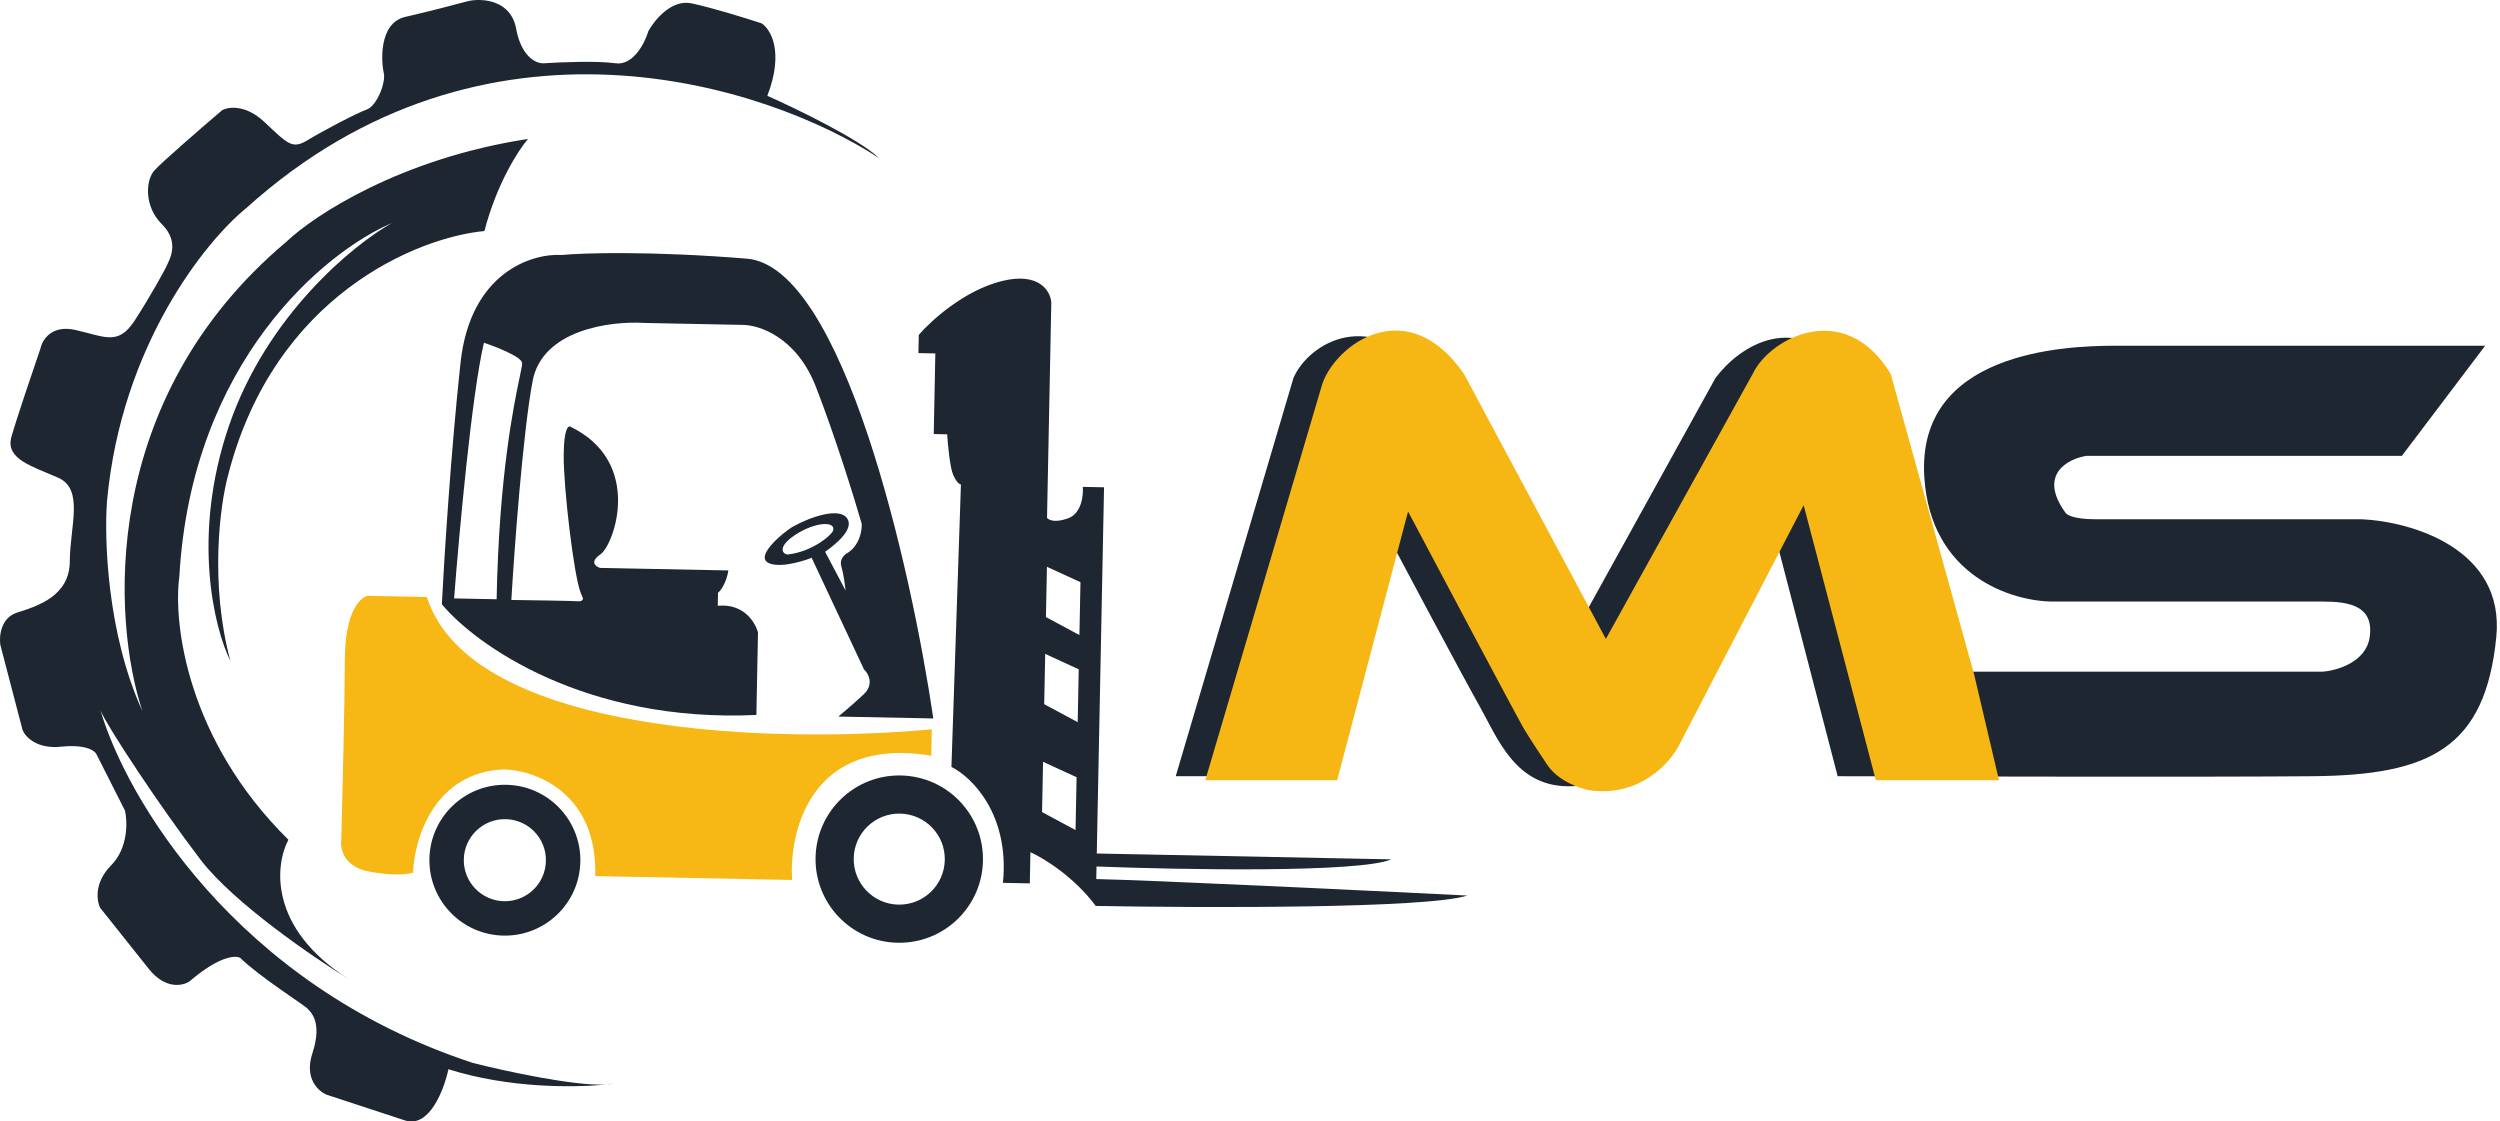
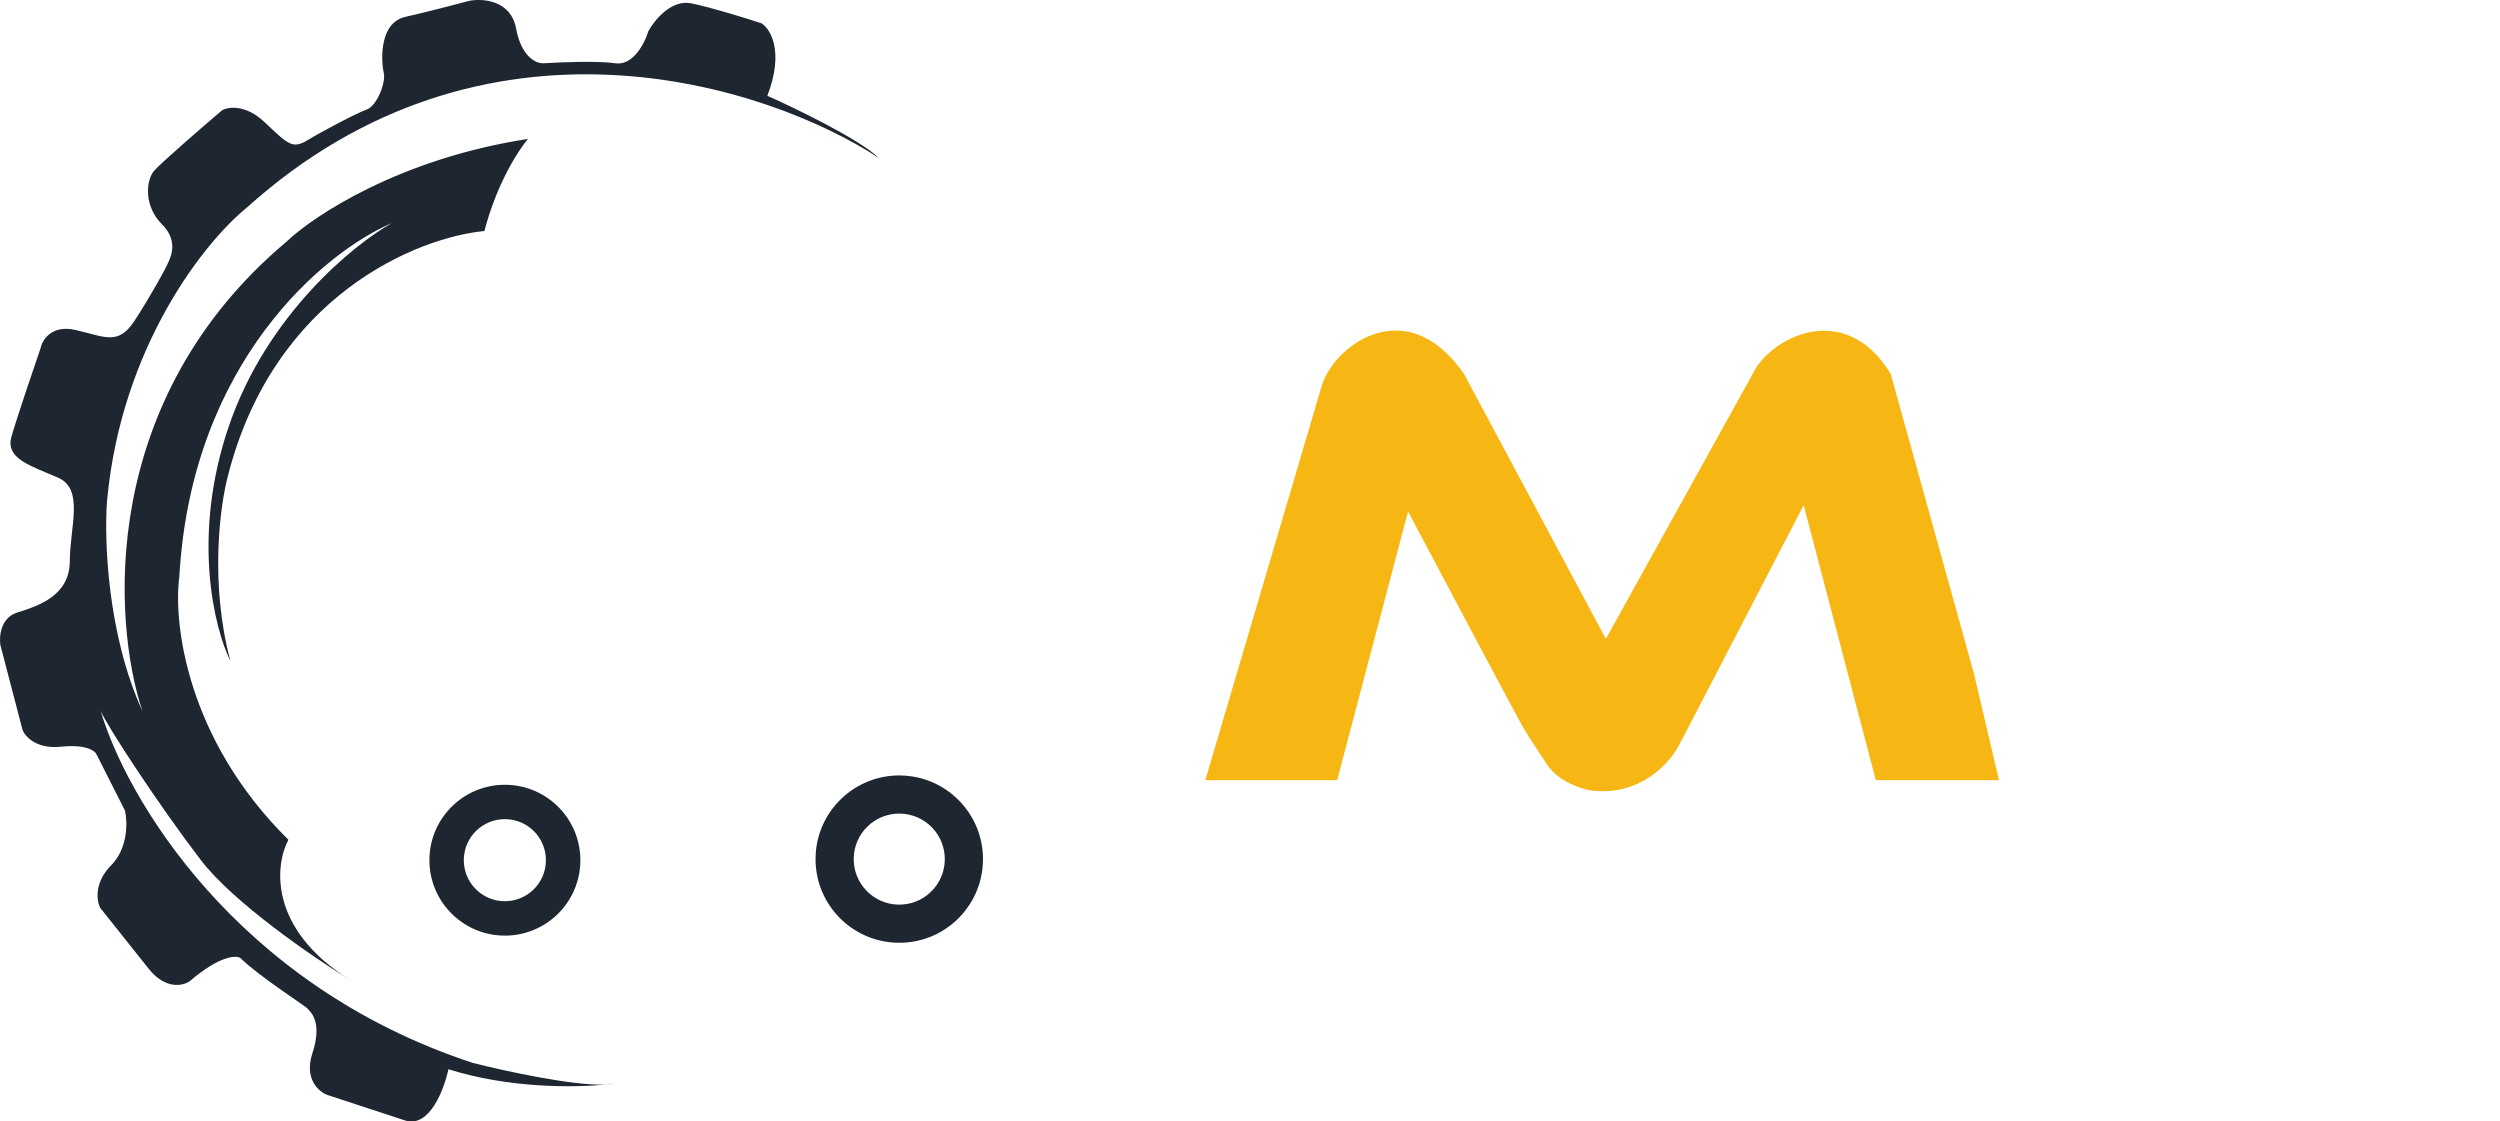
<svg xmlns="http://www.w3.org/2000/svg" width="107" height="48" viewBox="0 0 107 48" fill="none">
  <path d="M25.92 46.417C26.047 46.404 26.161 46.391 26.262 46.376C26.165 46.397 26.05 46.411 25.92 46.417C24.561 46.555 21.776 46.579 19.192 45.763C19.007 46.636 18.376 48.297 17.332 47.954L14.011 46.864C13.646 46.729 13.007 46.184 13.371 45.078C13.826 43.695 13.258 43.289 13.165 43.172C13.073 43.053 11.08 41.786 10.287 41.001C10.093 40.879 9.389 40.907 8.119 41.997C7.835 42.195 7.086 42.367 6.366 41.465C5.646 40.563 4.681 39.35 4.289 38.857C4.138 38.559 4.021 37.779 4.755 37.039C5.488 36.3 5.457 35.169 5.35 34.696L4.128 32.281C4.062 32.128 3.666 31.849 2.613 31.959C1.561 32.068 1.076 31.527 0.965 31.242L0.015 27.603C-0.04 27.235 0.028 26.443 0.732 26.219L0.746 26.215C1.627 25.934 2.98 25.504 2.987 24.026C2.993 22.539 3.605 20.945 2.497 20.45C1.389 19.955 0.217 19.658 0.489 18.697C0.707 17.927 1.411 15.847 1.736 14.903C1.809 14.548 2.208 13.893 3.22 14.121C4.485 14.404 5.052 14.81 5.758 13.728C6.464 12.646 7.13 11.42 7.169 11.302C7.208 11.183 7.731 10.392 6.938 9.606C6.145 8.82 6.245 7.715 6.599 7.306C6.882 6.978 8.657 5.442 9.51 4.715C9.777 4.569 10.511 4.466 11.315 5.22C12.319 6.163 12.505 6.399 13.161 6.001C13.817 5.604 15.249 4.848 15.695 4.688C16.142 4.528 16.52 3.514 16.426 3.133C16.332 2.752 16.166 0.99 17.35 0.722C18.296 0.507 19.558 0.177 20.071 0.039C20.65 -0.077 21.864 -0.003 22.09 1.227C22.317 2.458 22.97 2.727 23.268 2.709C23.97 2.662 25.565 2.596 26.335 2.708C27.104 2.821 27.599 1.839 27.75 1.334C28.007 0.864 28.734 -0.033 29.587 0.142C30.441 0.318 31.946 0.785 32.592 0.997C32.979 1.241 33.571 2.203 32.843 4.1C34.091 4.656 36.794 5.967 37.619 6.763C32.849 3.636 20.757 -0.314 10.541 8.906C8.81 10.308 5.194 14.777 4.581 21.441C4.457 23.064 4.585 27.133 6.094 30.431C4.804 26.549 4.231 17.097 12.259 10.346C13.43 9.227 17.137 6.781 22.598 5.947C22.196 6.414 21.261 7.855 20.733 9.888C17.9 10.155 11.739 12.618 9.762 20.34C9.421 21.599 8.964 24.955 9.863 28.297C9.168 26.901 8.183 22.93 9.805 18.209C11.427 13.488 15.124 10.469 16.77 9.55C13.954 10.742 8.193 15.438 7.675 24.689C7.412 26.646 7.977 31.635 12.344 35.941C11.77 37.022 11.484 39.73 14.937 41.914C13.406 40.974 9.995 38.637 8.597 36.812C6.849 34.531 4.571 31.069 4.304 30.412C5.36 34.042 10.026 42.141 20.243 45.495C21.656 45.852 24.583 46.486 25.92 46.417Z" fill="#1D2631" />
-   <path d="M18.267 25.552C20.198 31.543 33.481 31.822 39.88 31.213L39.858 32.345C34.75 31.486 33.76 35.533 33.903 37.663L25.476 37.496C25.577 33.936 22.917 32.967 21.575 32.928C18.572 33.047 17.727 35.92 17.68 37.342C17.512 37.413 16.901 37.505 15.806 37.305C14.71 37.105 14.55 36.315 14.607 35.945C14.654 34.202 14.751 30.21 14.761 28.191C14.771 26.173 15.42 25.557 15.743 25.502L18.267 25.552Z" fill="#F7B714" />
  <path fill-rule="evenodd" clip-rule="evenodd" d="M38.417 40.35C36.439 40.311 34.867 38.676 34.906 36.699C34.945 34.722 36.581 33.151 38.559 33.19C40.538 33.23 42.11 34.864 42.071 36.841C42.032 38.819 40.396 40.39 38.417 40.35ZM36.539 36.731C36.518 37.807 37.373 38.697 38.45 38.718C39.526 38.739 40.416 37.885 40.437 36.809C40.459 35.733 39.603 34.844 38.527 34.822C37.45 34.801 36.561 35.656 36.539 36.731Z" fill="#1D2631" />
  <path fill-rule="evenodd" clip-rule="evenodd" d="M21.545 40.044C19.761 40.008 18.344 38.535 18.379 36.752C18.415 34.97 19.889 33.553 21.673 33.589C23.457 33.624 24.874 35.098 24.839 36.88C24.803 38.663 23.329 40.079 21.545 40.044ZM19.851 36.781C19.832 37.751 20.603 38.552 21.573 38.572C22.544 38.591 23.346 37.82 23.365 36.851C23.385 35.881 22.614 35.079 21.643 35.06C20.673 35.041 19.87 35.811 19.851 36.781Z" fill="#1D2631" />
-   <path fill-rule="evenodd" clip-rule="evenodd" d="M39.946 30.75C39.002 24.329 36.085 11.404 31.962 11.07C27.839 10.736 24.96 10.826 24.036 10.913C22.769 10.838 20.129 11.656 19.711 15.522C19.292 19.388 19.003 24.025 18.911 25.861C20.338 27.584 25.027 30.944 32.373 30.6L32.442 27.075C32.333 26.646 31.836 25.816 30.72 25.928L30.731 25.371C30.838 25.287 31.077 24.977 31.177 24.415L25.683 24.306C25.492 24.247 25.227 24.049 25.694 23.731C26.278 23.335 27.555 19.797 24.428 18.269C24.331 18.193 24.134 18.326 24.126 19.469C24.116 20.898 24.562 24.618 24.845 25.347C24.895 25.477 24.93 25.564 24.954 25.618C24.941 25.69 24.885 25.746 24.744 25.735C24.477 25.715 22.727 25.689 21.886 25.678C22.016 23.473 22.381 18.511 22.796 16.307C23.211 14.103 26.146 13.732 27.562 13.822L31.757 13.905C32.463 13.895 34.083 14.408 34.917 16.547C35.751 18.687 36.573 21.349 36.88 22.413C36.899 22.704 36.794 23.369 36.223 23.699C36.117 23.765 35.925 23.964 36.008 24.233C36.092 24.502 36.166 25.04 36.192 25.276L35.315 23.616C35.748 23.309 36.586 22.645 36.253 22.178C35.921 21.711 34.708 22.101 33.888 22.567C33.323 22.939 31.925 24.152 33.354 24.18C33.855 24.19 34.734 23.901 34.734 23.864L36.979 28.65C37.167 28.827 37.427 29.29 36.958 29.726C36.489 30.162 36.044 30.536 35.881 30.669L39.946 30.75ZM19.436 25.612L21.255 25.648C21.36 20.358 21.986 17.367 22.24 16.152C22.311 15.812 22.354 15.611 22.347 15.538C22.323 15.27 21.246 14.848 20.712 14.67C20.193 16.857 19.645 22.876 19.436 25.612ZM33.775 23.724C34.775 23.595 35.586 22.912 35.653 22.718C35.798 22.295 34.898 22.32 34.026 22.899C33.154 23.477 33.578 23.791 33.775 23.724Z" fill="#1D2631" />
-   <path fill-rule="evenodd" clip-rule="evenodd" d="M40.721 32.825C41.579 33.25 43.221 34.838 42.925 37.786L44.076 37.809L44.102 36.474C44.642 36.713 45.957 37.509 46.898 38.774C51.489 38.859 61.097 38.889 62.801 38.329C58.454 38.113 49.192 37.669 46.92 37.624L46.931 37.086C50.58 37.227 58.212 37.362 59.545 36.78L46.942 36.53L47.253 20.856L46.344 20.838C46.374 21.197 46.292 21.969 45.723 22.18C45.154 22.391 44.88 22.256 44.813 22.162L44.996 12.943C44.962 12.472 44.491 11.63 42.879 12.029C41.267 12.428 39.837 13.732 39.324 14.334L39.308 15.113L40.032 15.127L39.964 18.577L40.539 18.589C40.567 19.041 40.659 20.024 40.802 20.338C40.944 20.653 41.078 20.733 41.128 20.734L40.721 32.825ZM46.17 28.646L46.125 30.909L44.692 30.139L44.735 27.987L46.17 28.646ZM46.033 35.528L46.078 33.265L44.643 32.605L44.6 34.757L46.033 35.528ZM46.244 24.918L46.199 27.181L44.766 26.41L44.809 24.259L46.244 24.918Z" fill="#1D2631" />
-   <path d="M50.321 33.222H55.883L58.877 21.938C60.081 24.208 62.652 29.032 63.298 30.175C64.106 31.603 64.867 33.745 67.291 33.65C69.231 33.574 70.191 32.254 70.428 31.603L75.657 21.7L78.652 33.222C83.77 33.237 95.004 33.26 98.998 33.222C103.989 33.174 106.366 32.032 106.841 27.271C107.221 23.462 103.165 22.319 101.089 22.224H89.68C88.768 22.224 88.445 22.034 88.397 21.938C87.218 20.301 88.508 19.637 89.3 19.51H102.8L106.366 14.797H90.536C88.302 14.797 82.027 15.083 82.36 20.415C82.626 24.681 86.147 25.747 87.874 25.747H99.425C100.566 25.747 101.612 25.938 101.422 27.271C101.27 28.337 100.027 28.699 99.425 28.746H82.883L79.318 16.178C76.922 13.055 74.39 14.876 73.423 16.178L67.291 27.271L61.206 16.178C58.735 13.055 56.017 14.664 55.36 16.178L50.321 33.222Z" fill="#1D2631" />
  <path d="M51.587 33.392H57.23L60.265 21.892C61.809 24.808 64.962 30.747 65.217 31.178C65.473 31.61 65.998 32.402 66.229 32.744C66.697 33.435 67.631 33.752 68.039 33.824C70.169 34.126 71.482 32.654 71.872 31.88L77.197 21.622L80.285 33.392H85.556L84.491 28.857L80.924 16.007C78.963 12.765 75.745 14.453 75.014 16.007L68.731 27.345L62.661 16.007C60.237 12.502 57.178 14.717 56.592 16.439L51.587 33.392Z" fill="#F6B714" />
</svg>